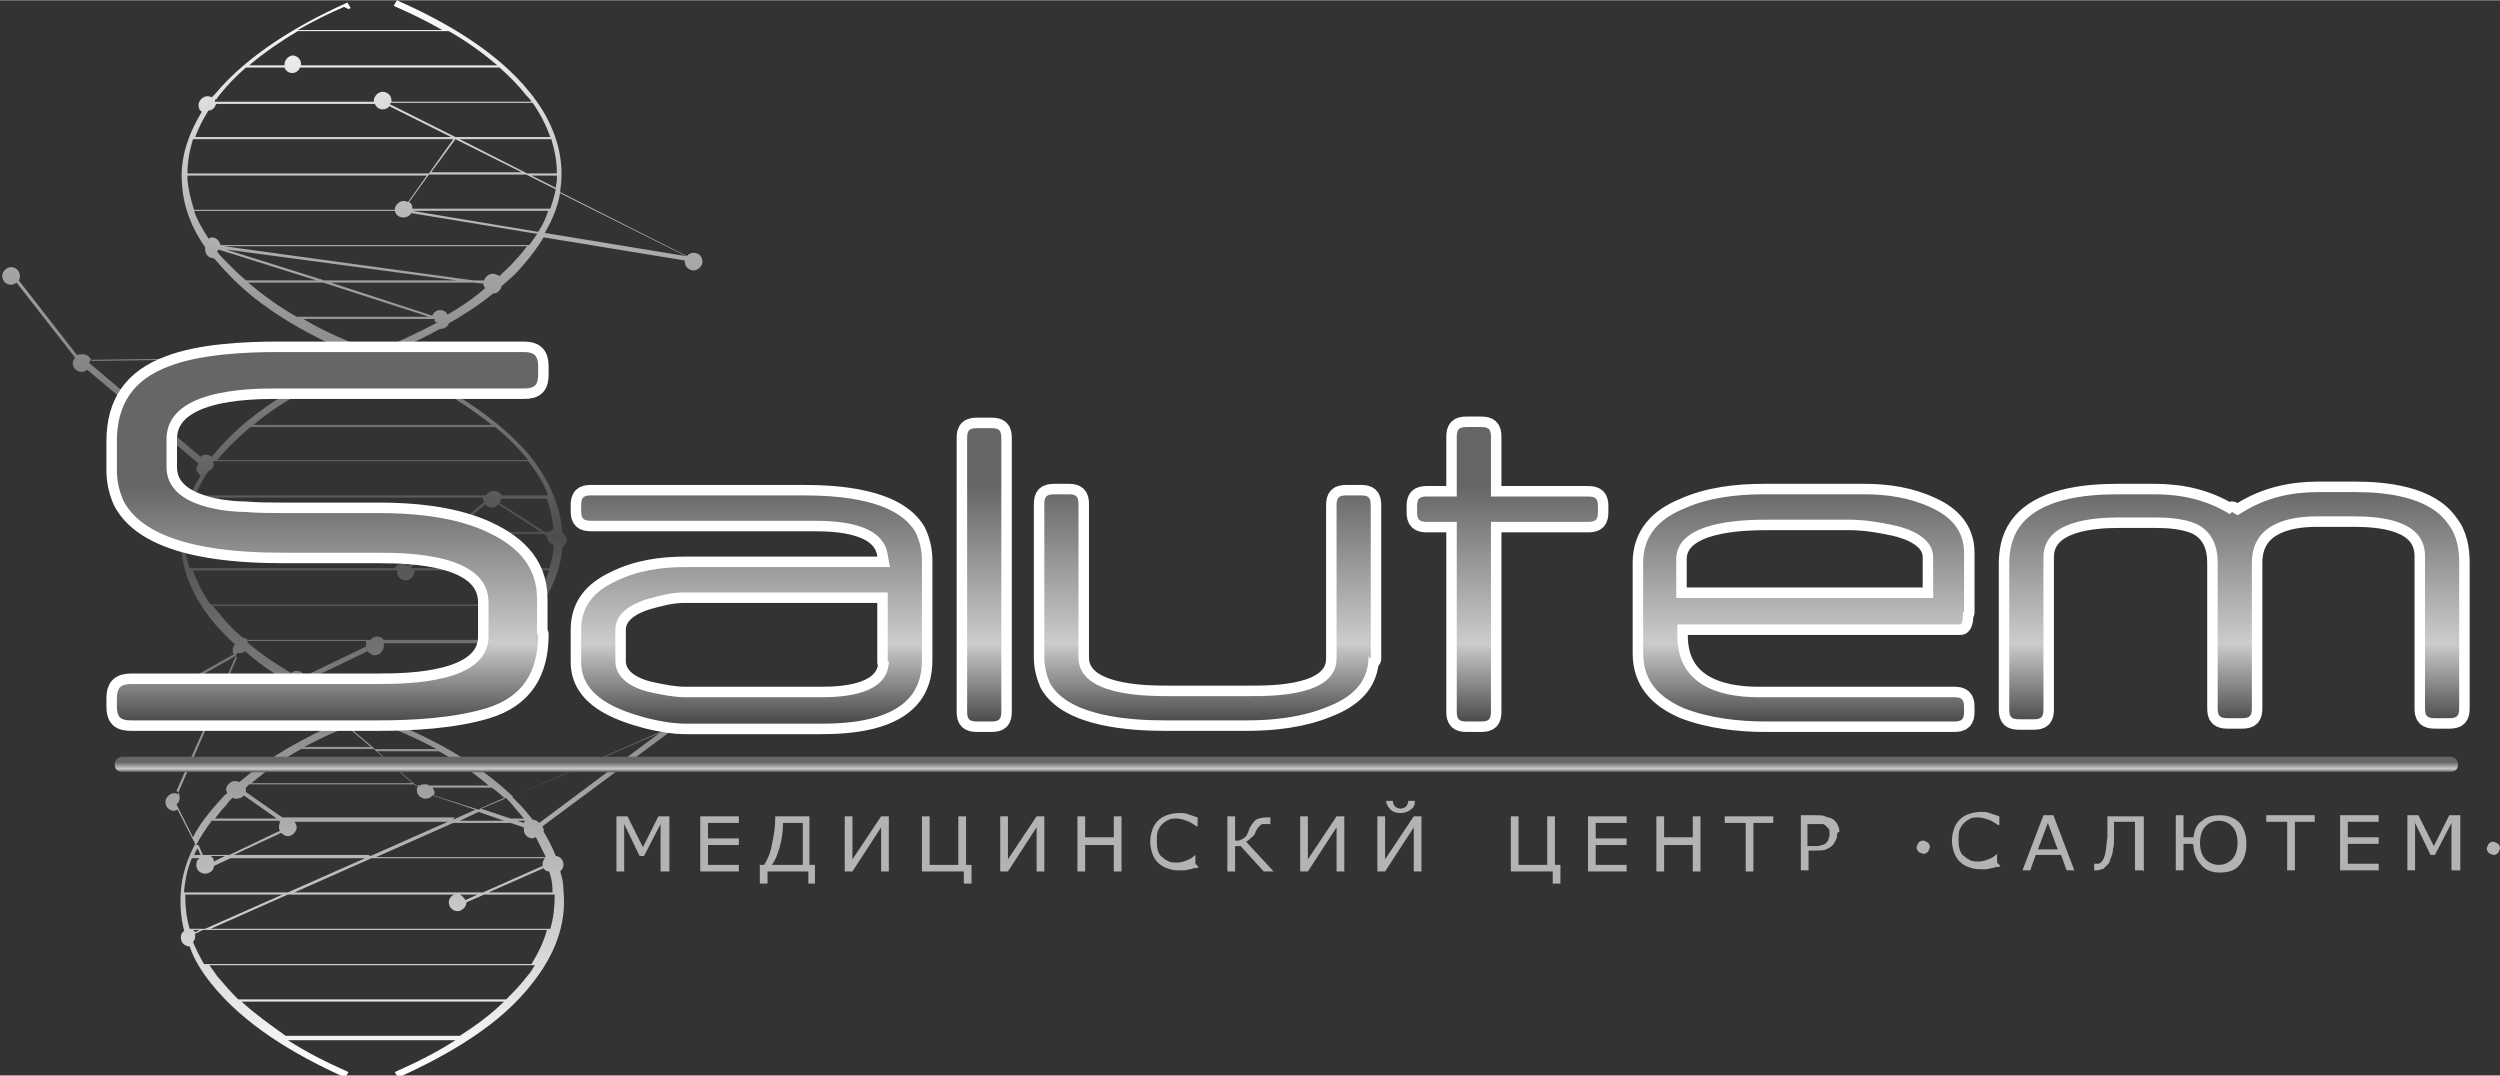
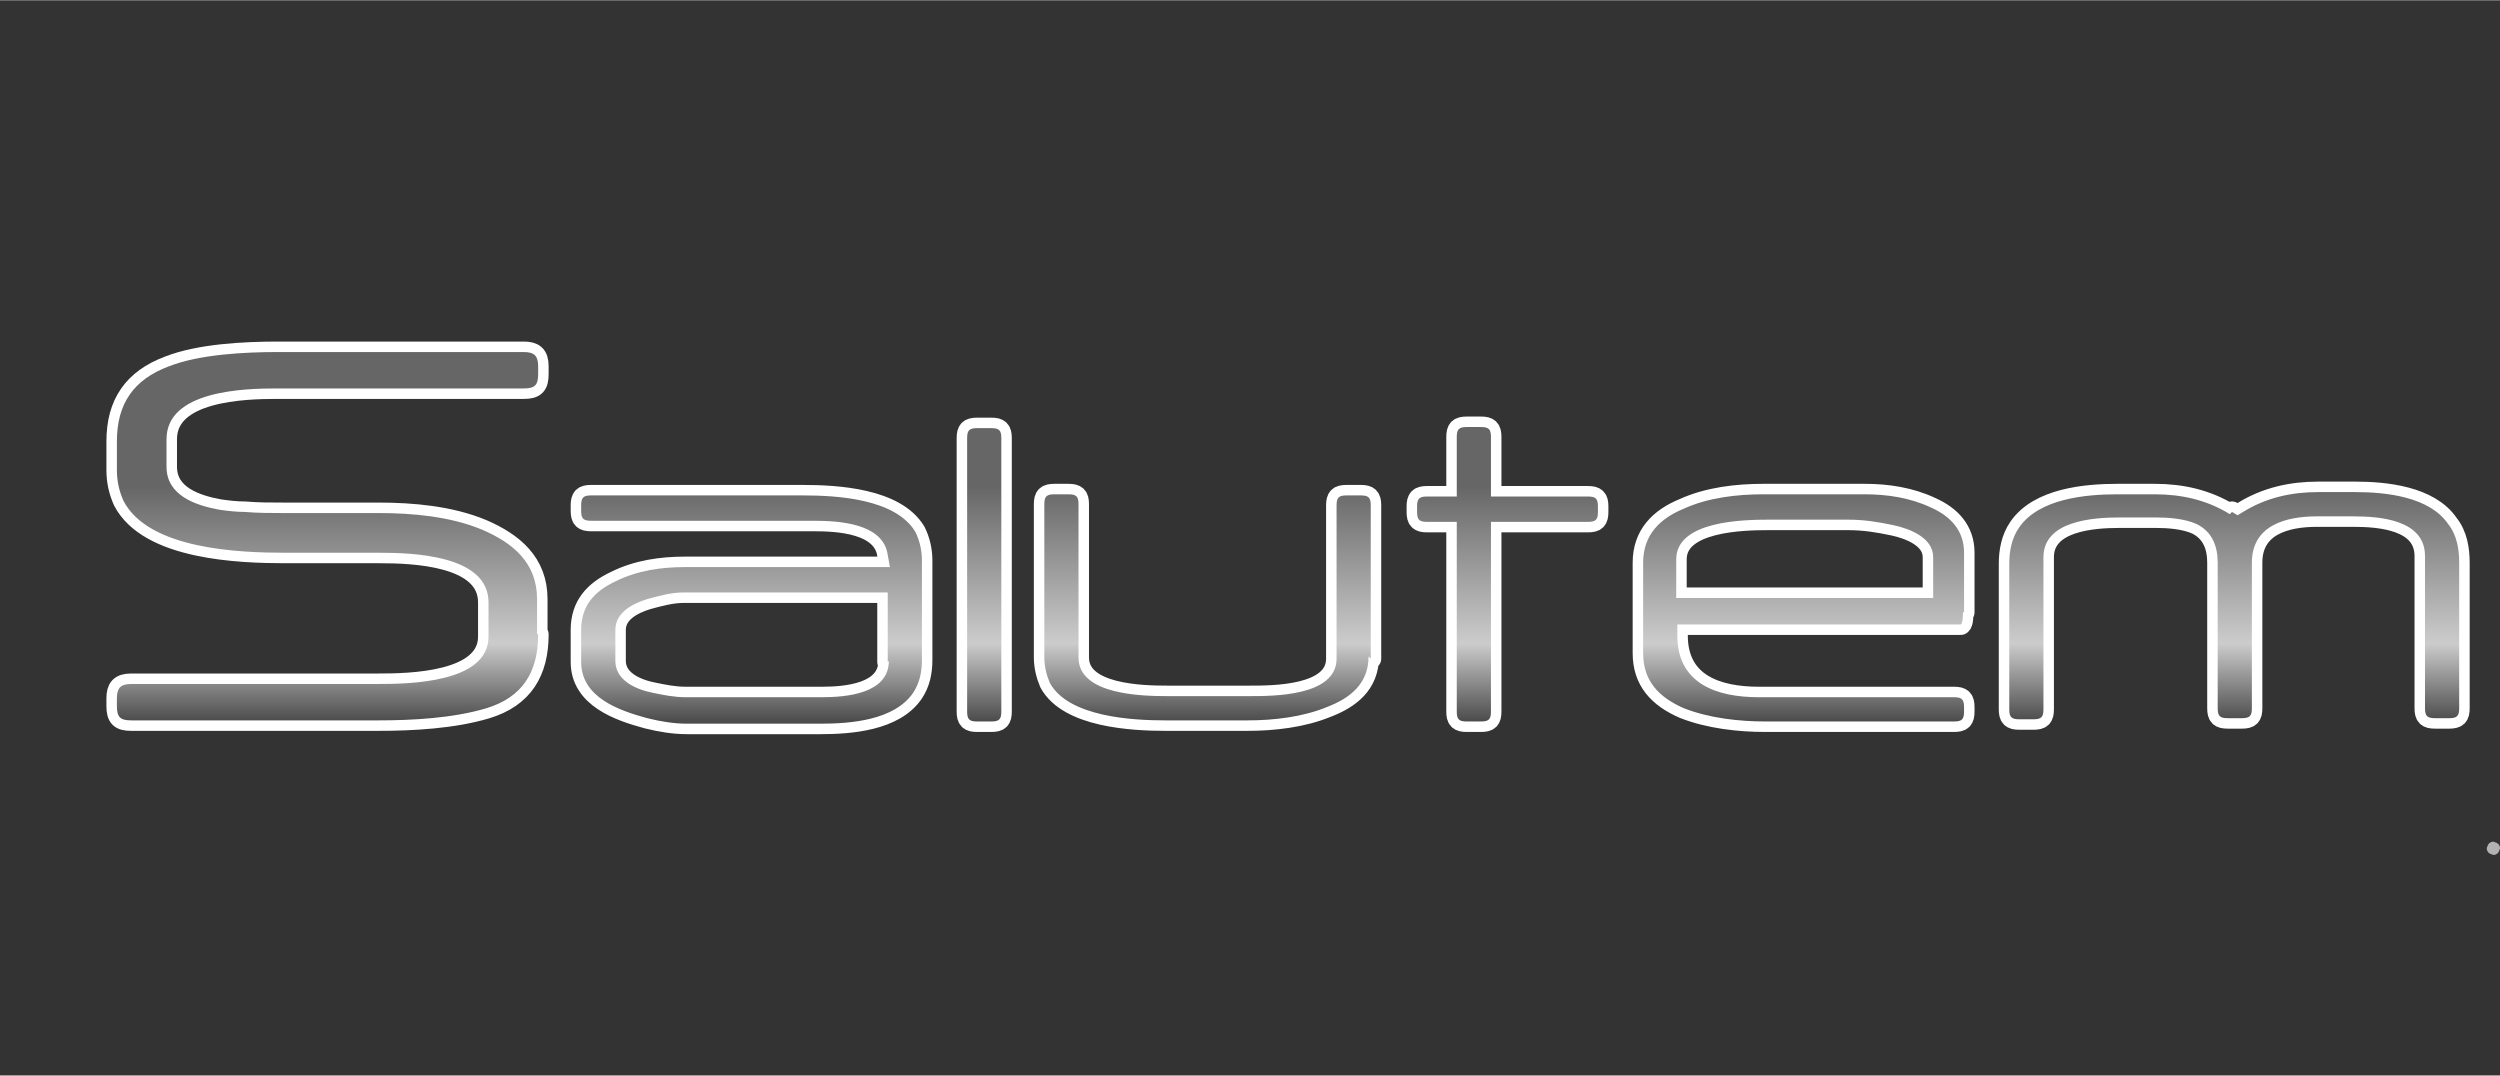
<svg xmlns="http://www.w3.org/2000/svg" xmlns:xlink="http://www.w3.org/1999/xlink" xml:space="preserve" width="2159px" height="929px" version="1.0" style="shape-rendering:geometricPrecision; text-rendering:geometricPrecision; image-rendering:optimizeQuality; fill-rule:evenodd; clip-rule:evenodd" viewBox="0 0 2267 975">
  <rect x="0" y="0" width="2267" height="975" fill="#333333" stroke="none" />
  <defs>
    <style type="text/css">
   
    .str0 {stroke:white;stroke-width:19;stroke-linecap:round;stroke-linejoin:round;stroke-miterlimit:22.926}
    .fil3 {fill:none}
    .fil1 {fill:#B3B3B3;fill-rule:nonzero}
    .fil0 {fill:url(#id0)}
    .fil4 {fill:url(#id1)}
    .fil2 {fill:url(#id2)}
   
  </style>
    <linearGradient id="id0" gradientUnits="userSpaceOnUse" x1="318" y1="975" x2="318" y2="0">
      <stop offset="0" style="stop-opacity:1; stop-color:white" />
      <stop offset="0.502" style="stop-opacity:1; stop-color:#4D4D4D" />
      <stop offset="1" style="stop-opacity:1; stop-color:#FEFEFE" />
    </linearGradient>
    <linearGradient id="id1" gradientUnits="userSpaceOnUse" x1="2035" y1="653" x2="2035" y2="441">
      <stop offset="0" style="stop-opacity:1; stop-color:#4D4D4D" />
      <stop offset="0.329" style="stop-opacity:1; stop-color:#CCCCCC" />
      <stop offset="1" style="stop-opacity:1; stop-color:#666666" />
    </linearGradient>
    <linearGradient id="id2" gradientUnits="userSpaceOnUse" xlink:href="#id1" x1="2035" y1="700" x2="2035" y2="691">
  </linearGradient>
  </defs>
  <g id="Layer_x0020_1">
-     <path class="fil0" d="M312 6c-14,6 -28,13 -42,21l131 0c-14,-8 -28,-15 -42,-21l-2 -1 3 -5 2 1c43,19 89,46 118,82 19,23 31,51 29,81 0,3 -1,6 -1,10l115 58c1,-2 4,-3 6,-3 4,0 8,3 8,8 0,4 -4,8 -8,8 -4,0 -8,-3 -8,-8 0,0 0,-1 0,-1l-128 -21c-6,10 -13,19 -21,28 -5,6 -11,11 -17,16 -1,4 -4,7 -8,7 -12,10 -26,19 -40,27 -1,3 -4,5 -7,5 0,0 -1,0 -1,0 -18,10 -36,18 -55,26 48,19 99,47 133,85 18,21 31,46 33,74 2,1 4,4 4,6 0,3 -2,5 -4,7 -2,26 -15,50 -33,70 -34,39 -82,67 -131,85 42,16 87,40 119,71l141 -61c-1,-1 -1,-2 -1,-4 0,-4 4,-8 8,-8 4,0 8,3 8,8 0,4 -4,8 -8,8 -2,0 -4,-1 -5,-2l-116 86c0,1 1,2 1,3 0,1 0,2 0,2 4,7 8,14 11,22 4,0 7,4 7,8 0,2 -1,4 -3,6 2,6 3,12 3,18 3,31 -9,59 -28,83 -29,38 -76,65 -120,85l-2 1 -3 -5 2 -1c18,-8 36,-17 53,-28l-152 0c17,11 35,20 53,28l2 1 -3 5 -2 -1c-44,-20 -90,-47 -120,-85 -8,-10 -15,-21 -19,-33 0,0 0,0 0,0 -4,0 -8,-3 -8,-8 0,-3 1,-5 3,-6 -3,-12 -4,-24 -3,-36 1,-15 6,-30 13,-43l-16 -31c-1,0 -2,1 -3,1 -4,0 -8,-3 -8,-8 0,-4 4,-8 8,-8 1,0 2,0 3,1l54 -124c-1,0 -1,-1 -2,-1l-85 48c0,0 0,0 0,1 0,4 -4,8 -8,8 -4,0 -8,-3 -8,-8 0,-4 4,-8 8,-8 3,0 6,2 7,5l85 -48c-1,-1 -1,-3 -1,-4 0,-2 1,-4 2,-5 -6,-5 -11,-11 -16,-16 -19,-22 -33,-48 -33,-78 0,-22 7,-42 18,-59 -2,-1 -4,-4 -4,-6 0,-2 1,-3 2,-5l-101 -85c-1,1 -3,2 -5,2 -4,0 -8,-3 -8,-8 0,-2 1,-3 2,-5l-53 -68c-1,1 -3,2 -5,2 -4,0 -8,-3 -8,-8 0,-4 4,-8 8,-8 4,0 8,3 8,8 0,1 0,3 -1,4l53 68c1,-1 3,-1 5,-1 4,0 7,3 8,6l245 -3c-45,-18 -93,-44 -125,-80 -3,-3 -6,-7 -9,-10 -4,0 -8,-3 -8,-8 0,0 0,-1 0,-1l-1 0 1 0c0,0 0,-1 0,-1 -12,-17 -20,-37 -21,-58 -2,-23 6,-45 18,-65 -2,-1 -3,-3 -3,-6 0,-4 4,-8 8,-8 1,0 2,0 4,1 1,-1 2,-2 3,-3 30,-36 76,-63 118,-82l2 -1 3 5 -2 1zm-137 837c1,1 1,1 2,2l4 -2 -6 0zm2 4c0,1 0,1 0,2 0,2 -1,4 -2,5 3,7 6,13 10,20l297 0c6,-10 11,-20 14,-31l-312 0 -8 4zm245 -31l11 -5 -16 0c2,1 4,3 5,5zm16 -7l54 -24c0,-1 0,-1 0,-2 0,-2 1,-3 2,-5l-157 0 -70 31 173 0zm55 -22l-50 22 58 0c0,-1 0,-1 0,-2 0,-6 -1,-11 -3,-17 -3,0 -5,-2 -6,-4zm-54 24l-16 7 0 0c0,4 -4,8 -8,8 -4,0 -8,-3 -8,-8 0,-3 2,-6 5,-7l-151 0 -70 31 308 0c3,-10 4,-20 4,-31l-63 0zm26 -88c2,2 4,4 5,5 5,5 9,10 13,15 2,0 4,1 6,3l111 -83 -135 59zm-131 -133l-50 24 122 0c15,-9 30,-19 43,-31l-101 0c0,1 0,2 0,3 0,4 -4,8 -8,8 -3,0 -5,-2 -7,-4zm-54 26l-3 1c0,1 0,1 0,2 0,0 0,1 0,1 19,11 39,20 59,27 22,-8 45,-19 66,-31l-123 0zm6 17l27 23c5,-2 9,-4 14,-6 -14,-5 -28,-11 -41,-18zm32 27l22 19 56 0c-19,-10 -39,-19 -59,-26 -6,2 -12,4 -18,7zm24 21l35 31 4 0c1,-1 3,-1 4,-1 2,0 3,0 4,1l54 0c-14,-12 -29,-22 -45,-31l-57 0zm51 40l41 13 24 -10c-4,-4 -8,-7 -12,-10l-54 0c1,1 2,3 2,4 0,1 0,2 -1,3zm82 29l-12 -4 -52 0 -70 31 154 0c-3,-6 -6,-12 -9,-18 -1,0 -2,1 -3,1 -4,0 -8,-3 -8,-8 0,-1 0,-1 0,-2zm-18 -6l-23 -8 -17 8 41 0zm-271 98l70 -31 -88 0c0,11 1,21 4,31l14 0zm75 -33l70 -31 -122 0 -15 7c0,4 -4,7 -8,7 -4,0 -8,-3 -8,-8 0,-3 1,-5 3,-6l-7 0c-4,9 -6,19 -7,29 0,1 0,1 0,2l92 0zm75 -33l70 -31 -139 0c1,1 2,3 2,5 0,4 -4,8 -8,8 -2,0 -4,-1 -6,-3l-43 20 122 0zm75 -33l20 -9 -39 -13c-1,2 -4,3 -6,3 -4,0 -8,-3 -8,-8 0,-1 0,-2 1,-3l-2 -2 -151 0c-1,1 -2,2 -3,3 0,1 0,2 0,2 0,1 0,2 0,2l33 23 5 0c1,0 2,0 2,0 1,0 2,0 2,0l147 0zm-37 -33l-35 -31 -66 0c-16,9 -31,19 -45,31l147 0zm-38 -33l-21 -18c-13,5 -26,11 -39,18l60 0zm-26 -22l-33 -28c-2,-1 -4,-2 -6,-3 -1,1 -2,1 -4,1 -4,0 -8,-3 -8,-8 -13,-8 -26,-17 -37,-27 -1,2 -3,2 -6,2 0,0 -1,0 -1,0l-55 125c2,1 3,4 3,6 0,2 -1,5 -3,6l15 30c6,-12 15,-23 24,-33 2,-2 4,-5 7,-7 0,-1 -1,-2 -1,-3 0,-4 4,-8 8,-8 1,0 2,0 4,1 27,-23 60,-41 92,-55zm-32 -43l54 -26c0,-1 0,-1 0,-2 0,-1 0,-2 0,-3l-108 0c0,1 1,1 1,2 12,10 25,19 39,27 1,-1 3,-2 5,-2 2,0 5,1 6,3l4 0zm158 121l27 9 12 0c-3,-4 -7,-8 -10,-12 -2,-2 -4,-5 -7,-7l-23 10zm33 11l6 2c0,-1 1,-1 1,-2l-7 0zm-289 22l4 9 24 0 46 -22c-1,-1 -1,-2 -1,-4 0,-2 1,-3 1,-4l-1 -1 -61 0c-5,7 -10,14 -14,22zm14 15l10 -5 -13 0c2,1 3,3 3,5zm57 -39l-30 -21c-1,2 -4,3 -7,3 -1,0 -2,0 -3,-1 -2,2 -4,4 -6,7 -4,4 -7,8 -10,12l56 0zm-69 33l-3 -6c-1,2 -2,4 -3,6l6 0zm320 -281c-3,-1 -6,-4 -6,-7 0,0 0,-1 0,-1l-3 -2 -85 0 -35 30c0,0 0,1 1,1l124 0c2,-6 4,-13 4,-20zm-5 -10l0 0 0 0 0 0zm1 -2c1,-1 2,-2 4,-2 -1,-10 -3,-19 -6,-28l-42 0c0,0 0,1 0,1 0,1 0,2 -1,3l41 26 4 0zm-8 0l-38 -25c-1,2 -4,3 -6,3 -3,0 -5,-1 -6,-3l-29 25 80 0zm-119 30l33 -28 -237 0c0,1 0,1 0,2 0,10 2,20 5,29l186 0c1,-3 4,-4 7,-4 2,0 4,1 5,2zm36 -30l32 -27c0,-1 -1,-2 -1,-3 0,0 0,-1 0,-1l-264 0c-4,10 -6,20 -6,31l239 0zm32 -225l-10 -1 -129 0 92 30c1,-3 4,-5 7,-5 3,0 5,1 7,4 12,-7 24,-15 34,-24 -1,-1 -1,-2 -2,-3zm-25 -3l-209 -28 89 28 121 0zm-25 33l-96 -31 -68 0c13,11 28,22 44,31l120 0zm-102 -33l-89 -28c0,1 -1,1 -1,2 2,3 5,6 8,9 6,6 12,12 18,17l64 0zm-84 -31l226 31 10 0c1,-3 4,-6 8,-6 2,0 4,1 6,2 5,-5 10,-9 14,-14 4,-4 8,-9 11,-13l-275 0zm305 -49c-2,13 -7,25 -14,37l128 21 0 0 -114 -57zm-155 -80l60 30 86 0c-4,-11 -9,-21 -16,-31l-129 0c0,0 0,0 0,1zm64 32l61 31 27 0c0,-11 -2,-21 -5,-31l-82 0zm65 33l22 11c0,-2 1,-5 1,-7 0,-1 0,-2 0,-4l-23 0zm6 53l-115 -19c-1,2 -4,4 -7,4 -4,0 -7,-2 -8,-6l-182 0c3,9 8,17 13,25 1,0 2,-1 3,-1 4,0 7,3 8,7l280 0c2,-3 5,-7 7,-10zm-118 -29l17 -24 -217 0c0,1 0,2 0,4 1,9 3,18 6,27l182 0c0,-4 4,-8 8,-8 1,0 2,0 4,1zm19 -26l22 -31 -236 0c-3,10 -5,20 -5,31l218 0zm20 -33l-56 -28c-1,2 -4,3 -6,3 -3,0 -6,-2 -7,-5l-144 0c-1,3 -3,6 -7,6 -5,8 -9,16 -12,24l233 0zm94 47l-26 -13 -88 0 -18 25c2,1 3,3 3,6l125 0c2,-6 4,-12 5,-18zm-30 -15l-60 -30 -22 30 83 0zm-99 35l114 19c4,-6 7,-12 9,-19l-124 0zm-292 135c0,1 -1,2 -1,3l101 85c1,-1 3,-2 5,-2 2,0 3,1 5,2 2,-2 4,-5 6,-7 33,-38 83,-65 130,-84l-244 3zm113 -236c0,1 0,1 0,2l144 0c0,0 0,0 0,-1 0,-4 4,-8 8,-8 4,0 8,3 8,8 0,0 0,0 0,1l127 0c-1,-2 -3,-4 -5,-6 -7,-9 -15,-17 -24,-25l-181 0c-1,3 -4,5 -7,5 -3,0 -6,-2 -7,-5l-35 0c-9,8 -17,16 -24,25 -1,1 -2,3 -3,4zm70 -40c4,0 8,3 8,8 0,0 0,1 0,1l178 0c-13,-11 -28,-22 -44,-31l-137 0c-15,9 -30,19 -44,31l32 0c0,0 0,-1 0,-1 0,-4 4,-8 8,-8zm130 242c-1,-1 -1,-2 -1,-3l-119 0c20,12 42,21 63,29l1 0 1 0c19,-7 38,-16 57,-26zm-175 286c2,0 3,1 5,2l111 0c1,-2 4,-3 6,-3 3,0 5,1 6,3l104 0c7,-6 14,-13 20,-20 3,-4 6,-7 9,-11l-288 0c3,4 6,7 9,11 5,6 11,12 18,18zm-26 -158l0 0c0,3 -2,6 -5,7 -5,7 -9,15 -12,22l264 0c1,-3 4,-4 7,-4 3,0 6,2 7,4l42 0c-4,-11 -10,-21 -18,-31l-285 0 -1 1zm182 97c0,0 0,1 0,1 0,4 -4,8 -8,8 -4,0 -8,-3 -8,-8 0,0 0,-1 0,-1l-185 0c4,11 9,21 16,31l291 0c7,-10 12,-20 16,-31l-123 0zm-97 -165l117 0c-19,-11 -39,-20 -59,-27 -19,8 -39,17 -59,27zm121 2l-124 0c-16,9 -32,19 -46,31l216 0c-14,-11 -30,-22 -46,-31zm48 33l-221 0c-9,8 -18,16 -25,24 -2,2 -3,4 -5,6l282 0c-2,-2 -3,-4 -5,-6 -8,-9 -16,-17 -25,-24zm37 488l-295 0c2,3 5,7 7,10 6,7 12,14 19,21l243 0c7,-7 13,-13 19,-21 3,-3 5,-7 7,-10zm-28 33l-238 0c12,11 26,21 40,31l158 0c14,-9 28,-19 40,-31z" />
-     <path class="fil1" d="M606 790l-7 0 0 -43 -15 29 -4 0 -14 -29 0 43 -7 0 0 -50 10 0 14 28 14 -28 10 0 0 50zm64 0l-35 0 0 -50 35 0 0 6 -28 0 0 14 28 0 0 6 -28 0 0 18 28 0 0 6zm70 11l-7 0 0 -11 -37 0 0 11 -7 0 0 -17 4 0c3,-5 6,-11 7,-19 2,-8 3,-16 3,-25l31 0 0 44 5 0 0 17zm-12 -17l0 -38 -18 0c0,8 -1,15 -3,22 -2,7 -4,12 -7,16l27 0zm78 6l-7 0 0 -40 -26 40 -7 0 0 -50 7 0 0 39 26 -39 7 0 0 50zm68 0l-38 0 0 -50 7 0 0 44 26 0 0 -44 7 0 0 44 5 0 0 17 -7 0 0 -11zm73 0l-7 0 0 -40 -26 40 -7 0 0 -50 7 0 0 39 26 -39 7 0 0 50zm70 0l-7 0 0 -24 -26 0 0 24 -7 0 0 -50 7 0 0 19 26 0 0 -19 7 0 0 50zm70 -4c-1,1 -2,1 -4,1 -1,0 -2,1 -4,1 -1,0 -3,1 -5,1 -2,0 -4,0 -6,0 -4,0 -7,-1 -10,-2 -3,-1 -6,-3 -8,-5 -2,-2 -4,-5 -5,-8 -1,-3 -2,-7 -2,-11 0,-4 1,-8 2,-11 1,-3 3,-6 5,-8 2,-2 5,-4 8,-5 3,-1 7,-2 11,-2 3,0 6,0 8,1 3,1 6,2 9,3l0 8 -1 0c-3,-2 -6,-4 -9,-5 -3,-1 -6,-2 -9,-2 -3,0 -5,0 -7,1 -2,1 -4,2 -6,4 -2,2 -3,4 -4,6 -1,3 -1,5 -1,9 0,3 0,6 1,9 1,3 2,5 4,6 2,2 4,3 6,4 2,1 5,1 7,1 3,0 7,-1 9,-2 3,-1 6,-3 8,-5l0 0 0 8zm68 4l-9 0 -21 -23 -5 0 0 23 -7 0 0 -50 7 0 0 22c1,0 2,0 3,0 1,0 2,-1 3,-1 1,-1 2,-1 3,-2 1,-1 2,-2 2,-3 0,-1 1,-1 1,-2 0,-1 1,-2 1,-3 2,-4 4,-6 6,-8 2,-1 5,-2 10,-2l3 0 0 6 -3 0c-2,0 -3,0 -4,0 -1,0 -2,1 -2,1 -1,1 -1,1 -2,2 -1,1 -1,2 -2,3 -1,3 -2,5 -4,6 -1,1 -3,3 -5,4l24 26zm64 0l-7 0 0 -40 -26 40 -7 0 0 -50 7 0 0 39 26 -39 7 0 0 50zm70 0l-7 0 0 -40 -26 40 -7 0 0 -50 7 0 0 39 26 -39 7 0 0 50zm-6 -64c0,4 -1,6 -4,8 -2,2 -6,3 -9,3 -4,0 -7,-1 -9,-3 -2,-2 -4,-5 -4,-8l6 0c0,2 1,4 2,5 1,1 3,2 5,2 2,0 4,-1 5,-2 1,-1 2,-3 2,-5l6 0zm125 64l-38 0 0 -50 7 0 0 44 26 0 0 -44 7 0 0 44 5 0 0 17 -7 0 0 -11zm67 0l-35 0 0 -50 35 0 0 6 -28 0 0 14 28 0 0 6 -28 0 0 18 28 0 0 6zm67 0l-7 0 0 -24 -26 0 0 24 -7 0 0 -50 7 0 0 19 26 0 0 -19 7 0 0 50zm67 -44l-19 0 0 44 -7 0 0 -44 -19 0 0 -6 44 0 0 6zm57 9c0,2 0,4 -1,6 -1,2 -2,4 -3,5 -2,2 -4,3 -6,4 -2,1 -6,1 -9,1l-7 0 0 18 -7 0 0 -50 14 0c3,0 6,0 8,1 2,1 4,1 6,2 2,1 4,3 5,5 1,2 2,4 2,7zm-7 0c0,-2 0,-3 -1,-4 -1,-1 -2,-2 -3,-3 -1,-1 -2,-1 -4,-1 -1,0 -3,0 -5,0l-7 0 0 20 6 0c3,0 5,0 7,-1 2,0 3,-1 4,-2 1,-1 2,-2 2,-3 0,-1 1,-2 1,-4zm91 13c0,-1 0,-2 -1,-3 0,-1 -1,-1 -2,-2 -1,0 -2,-1 -3,-1 -1,0 -2,0 -3,1 -1,0 -1,1 -2,2 0,1 -1,2 -1,3 0,1 0,2 1,3 0,1 1,1 2,2 1,0 2,1 3,1 1,0 2,0 3,-1 1,0 1,-1 2,-2 0,-1 1,-2 1,-3zm64 17c-1,1 -2,1 -4,1 -1,0 -2,1 -4,1 -1,0 -3,1 -5,1 -2,0 -4,0 -6,0 -4,0 -7,-1 -10,-2 -3,-1 -6,-3 -8,-5 -2,-2 -4,-5 -5,-8 -1,-3 -2,-7 -2,-11 0,-4 1,-8 2,-11 1,-3 3,-6 5,-8 2,-2 5,-4 8,-5 3,-1 7,-2 11,-2 3,0 6,0 8,1 3,1 6,2 9,3l0 8 -1 0c-3,-2 -6,-4 -9,-5 -3,-1 -6,-2 -9,-2 -3,0 -5,0 -7,1 -2,1 -4,2 -6,4 -2,2 -3,4 -4,6 -1,3 -1,5 -1,9 0,3 0,6 1,9 1,3 2,5 4,6 2,2 4,3 6,4 2,1 5,1 7,1 3,0 7,-1 9,-2 3,-1 6,-3 8,-5l0 0 0 8zm67 4l-7 0 -5 -14 -23 0 -5 14 -7 0 19 -50 9 0 19 50zm-15 -19l-9 -24 -9 24 18 0zm77 19l-7 0 0 -44 -19 0c0,3 0,5 0,7 0,2 0,5 0,6 0,5 0,9 -1,12 0,3 -1,6 -2,8 -1,2 -1,4 -2,5 -1,1 -2,2 -3,3 -1,1 -2,2 -3,2 -1,0 -3,1 -4,1 0,0 -1,0 -2,0 -1,0 -1,0 -1,0l0 -6 0 0c0,0 1,0 1,0 0,0 1,0 1,0 1,0 2,0 2,0 1,0 1,-1 2,-1 2,-2 3,-4 4,-8 1,-4 1,-9 2,-15 0,-2 0,-5 0,-9 0,-4 0,-7 0,-10l33 0 0 50zm86 -25c0,-7 -2,-12 -5,-15 -3,-3 -7,-5 -12,-5 -5,0 -9,2 -12,5 -3,3 -5,8 -5,15 0,7 2,12 5,15 3,3 7,5 12,5 5,0 9,-2 12,-5 3,-3 5,-8 5,-15zm-41 1l-8 0 0 24 -7 0 0 -50 7 0 0 20 9 0c1,-7 3,-12 8,-15 4,-4 10,-5 16,-5 7,0 13,2 18,7 4,5 6,11 6,19 0,8 -2,14 -6,19 -4,5 -10,7 -18,7 -7,0 -13,-2 -17,-7 -4,-4 -7,-11 -7,-18zm112 -20l-19 0 0 44 -7 0 0 -44 -19 0 0 -6 44 0 0 6zm57 44l-35 0 0 -50 35 0 0 6 -28 0 0 14 28 0 0 6 -28 0 0 18 28 0 0 6zm73 0l-7 0 0 -43 -15 29 -4 0 -14 -29 0 43 -7 0 0 -50 10 0 14 28 14 -28 10 0 0 50z" />
    <path class="fil1" d="M2267 769c0,-1 0,-2 -1,-3 0,-1 -1,-1 -2,-2 -1,0 -2,-1 -3,-1 -1,0 -2,0 -3,1 -1,0 -1,1 -2,2 0,1 -1,2 -1,3 0,1 0,2 1,3 0,1 1,1 2,2 1,0 2,1 3,1 1,0 2,0 3,-1 1,0 1,-1 2,-2 0,-1 1,-2 1,-3z" />
-     <path class="fil2" d="M111 686l2111 0c4,0 7,3 7,7l0 0c0,4 -3,7 -7,7l-2111 0c-4,0 -7,-3 -7,-7l0 0c0,-4 3,-7 7,-7z" />
    <g>
      <path class="fil3 str0" d="M487 575l0 -32c0,-33 -22,-51 -50,-63 -29,-12 -63,-15 -94,-15l-86 0c-12,0 -23,0 -35,-1 -8,0 -16,-1 -23,-2 -22,-4 -48,-13 -48,-39l0 -25c0,-44 70,-46 100,-46l224 0c10,0 13,-3 13,-13l0 -7c0,-10 -4,-13 -13,-13l-223 0c-30,0 -71,2 -99,13 -32,12 -47,34 -47,68l0 26c0,10 2,19 6,28 23,44 105,47 147,47l85 0c30,0 99,2 99,45l0 31c0,42 -72,43 -100,43l-224 0c-10,0 -13,4 -13,13l0 7c0,10 3,13 13,13l224 0c31,0 68,-2 98,-11 33,-10 47,-33 47,-67zm1535 -109c-21,-13 -44,-18 -68,-18l-34 0c-29,0 -71,4 -89,30 -7,10 -9,22 -9,33l0 132c0,7 2,9 9,9l13 0c7,0 9,-2 9,-9l0 -138c0,-33 45,-36 69,-36l33 0c11,0 26,1 37,6 14,7 19,20 19,35l0 132c0,7 2,9 9,9l13 0c7,0 9,-2 9,-9l0 -132c0,-34 31,-42 59,-42l33 0c24,0 65,3 65,36l0 138c0,7 2,9 9,9l13 0c7,0 9,-2 9,-9l0 -132c0,-12 -2,-25 -10,-35 -17,-25 -57,-29 -84,-29l-34 0c-24,0 -47,5 -68,18l-5 3 -5 -3zm-270 76l-232 0 0 -35c0,-35 61,-36 84,-36l72 0c14,0 27,2 41,5 14,3 36,11 36,29l0 37zm29 13l0 -54c0,-20 -12,-33 -30,-41 -19,-9 -40,-12 -60,-12l-92 0c-24,0 -50,3 -72,13 -22,9 -37,24 -37,49l0 82c0,25 14,40 37,50 23,9 50,12 74,12l171 0c7,0 9,-2 9,-9l0 -4c0,-7 -2,-9 -9,-9l-177 0c-38,0 -74,-12 -74,-56l0 -10 255 0c1,0 1,0 2,0 2,-1 2,-9 2,-11zm-487 -82l27 0 0 172c0,7 2,9 9,9l13 0c7,0 9,-2 9,-9l0 -172 88 0c7,0 9,-2 9,-9l0 -5c0,-7 -2,-9 -9,-9l-88 0 0 -54c0,-7 -2,-9 -9,-9l-13 0c-7,0 -9,2 -9,9l0 54 -27 0c-7,0 -9,2 -9,9l0 5c0,7 2,9 9,9zm-51 124l0 -139c0,-7 -2,-9 -9,-9l-13 0c-7,0 -9,2 -9,9l0 139c0,34 -57,34 -79,34l-74 0c-23,0 -81,-1 -81,-35l0 -139c0,-7 -2,-9 -9,-9l-13 0c-7,0 -9,2 -9,9l0 139c0,8 2,16 5,23 17,31 75,34 105,34l74 0c24,0 50,-3 72,-12 21,-8 38,-21 38,-46zm-335 48l0 -248c0,-7 -2,-9 -9,-9l-13 0c-7,0 -9,2 -9,9l0 248c0,7 2,9 9,9l13 0c7,0 9,-2 9,-9zm-102 -46c0,30 -39,33 -61,33l-123 0c-11,0 -20,-2 -30,-4 -15,-3 -34,-11 -34,-29l0 -28c0,-16 16,-24 29,-28 11,-3 22,-6 33,-6l185 0 0 63zm30 -3l0 -88c0,-9 -2,-18 -6,-26 -18,-30 -71,-33 -102,-33l-192 0c-7,0 -9,2 -9,9l0 5c0,7 2,9 9,9l202 0c22,0 63,2 67,31l2 11 -186 0c-21,0 -43,3 -63,13 -19,9 -31,22 -31,44l0 29c0,32 34,44 60,51 12,3 24,5 36,5l121 0c27,0 67,-3 84,-28 6,-9 8,-19 8,-30z" />
      <path id="1" class="fil4" d="M487 575l0 -32c0,-33 -22,-51 -50,-63 -29,-12 -63,-15 -94,-15l-86 0c-12,0 -23,0 -35,-1 -8,0 -16,-1 -23,-2 -22,-4 -48,-13 -48,-39l0 -25c0,-44 70,-46 100,-46l224 0c10,0 13,-3 13,-13l0 -7c0,-10 -4,-13 -13,-13l-223 0c-30,0 -71,2 -99,13 -32,12 -47,34 -47,68l0 26c0,10 2,19 6,28 23,44 105,47 147,47l85 0c30,0 99,2 99,45l0 31c0,42 -72,43 -100,43l-224 0c-10,0 -13,4 -13,13l0 7c0,10 3,13 13,13l224 0c31,0 68,-2 98,-11 33,-10 47,-33 47,-67zm1535 -109c-21,-13 -44,-18 -68,-18l-34 0c-29,0 -71,4 -89,30 -7,10 -9,22 -9,33l0 132c0,7 2,9 9,9l13 0c7,0 9,-2 9,-9l0 -138c0,-33 45,-36 69,-36l33 0c11,0 26,1 37,6 14,7 19,20 19,35l0 132c0,7 2,9 9,9l13 0c7,0 9,-2 9,-9l0 -132c0,-34 31,-42 59,-42l33 0c24,0 65,3 65,36l0 138c0,7 2,9 9,9l13 0c7,0 9,-2 9,-9l0 -132c0,-12 -2,-25 -10,-35 -17,-25 -57,-29 -84,-29l-34 0c-24,0 -47,5 -68,18l-5 3 -5 -3zm-270 76l-232 0 0 -35c0,-35 61,-36 84,-36l72 0c14,0 27,2 41,5 14,3 36,11 36,29l0 37zm29 13l0 -54c0,-20 -12,-33 -30,-41 -19,-9 -40,-12 -60,-12l-92 0c-24,0 -50,3 -72,13 -22,9 -37,24 -37,49l0 82c0,25 14,40 37,50 23,9 50,12 74,12l171 0c7,0 9,-2 9,-9l0 -4c0,-7 -2,-9 -9,-9l-177 0c-38,0 -74,-12 -74,-56l0 -10 255 0c1,0 1,0 2,0 2,-1 2,-9 2,-11zm-487 -82l27 0 0 172c0,7 2,9 9,9l13 0c7,0 9,-2 9,-9l0 -172 88 0c7,0 9,-2 9,-9l0 -5c0,-7 -2,-9 -9,-9l-88 0 0 -54c0,-7 -2,-9 -9,-9l-13 0c-7,0 -9,2 -9,9l0 54 -27 0c-7,0 -9,2 -9,9l0 5c0,7 2,9 9,9zm-51 124l0 -139c0,-7 -2,-9 -9,-9l-13 0c-7,0 -9,2 -9,9l0 139c0,34 -57,34 -79,34l-74 0c-23,0 -81,-1 -81,-35l0 -139c0,-7 -2,-9 -9,-9l-13 0c-7,0 -9,2 -9,9l0 139c0,8 2,16 5,23 17,31 75,34 105,34l74 0c24,0 50,-3 72,-12 21,-8 38,-21 38,-46zm-335 48l0 -248c0,-7 -2,-9 -9,-9l-13 0c-7,0 -9,2 -9,9l0 248c0,7 2,9 9,9l13 0c7,0 9,-2 9,-9zm-102 -46c0,30 -39,33 -61,33l-123 0c-11,0 -20,-2 -30,-4 -15,-3 -34,-11 -34,-29l0 -28c0,-16 16,-24 29,-28 11,-3 22,-6 33,-6l185 0 0 63zm30 -3l0 -88c0,-9 -2,-18 -6,-26 -18,-30 -71,-33 -102,-33l-192 0c-7,0 -9,2 -9,9l0 5c0,7 2,9 9,9l202 0c22,0 63,2 67,31l2 11 -186 0c-21,0 -43,3 -63,13 -19,9 -31,22 -31,44l0 29c0,32 34,44 60,51 12,3 24,5 36,5l121 0c27,0 67,-3 84,-28 6,-9 8,-19 8,-30z" />
    </g>
  </g>
</svg>